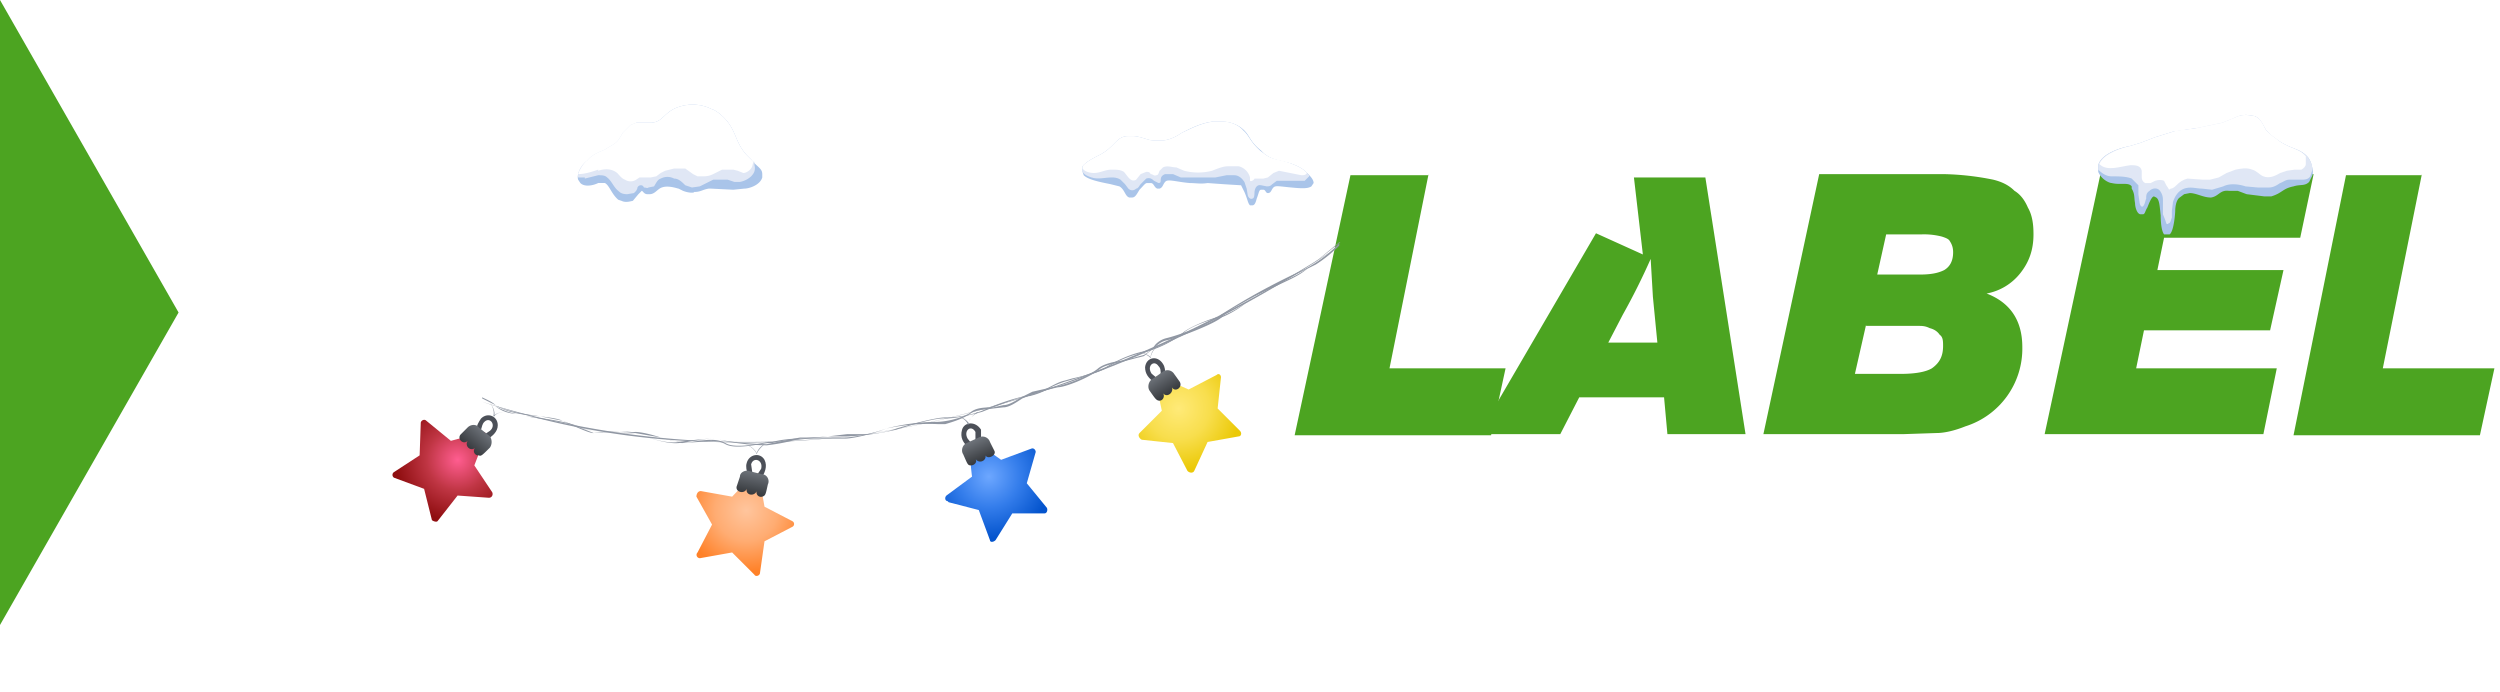
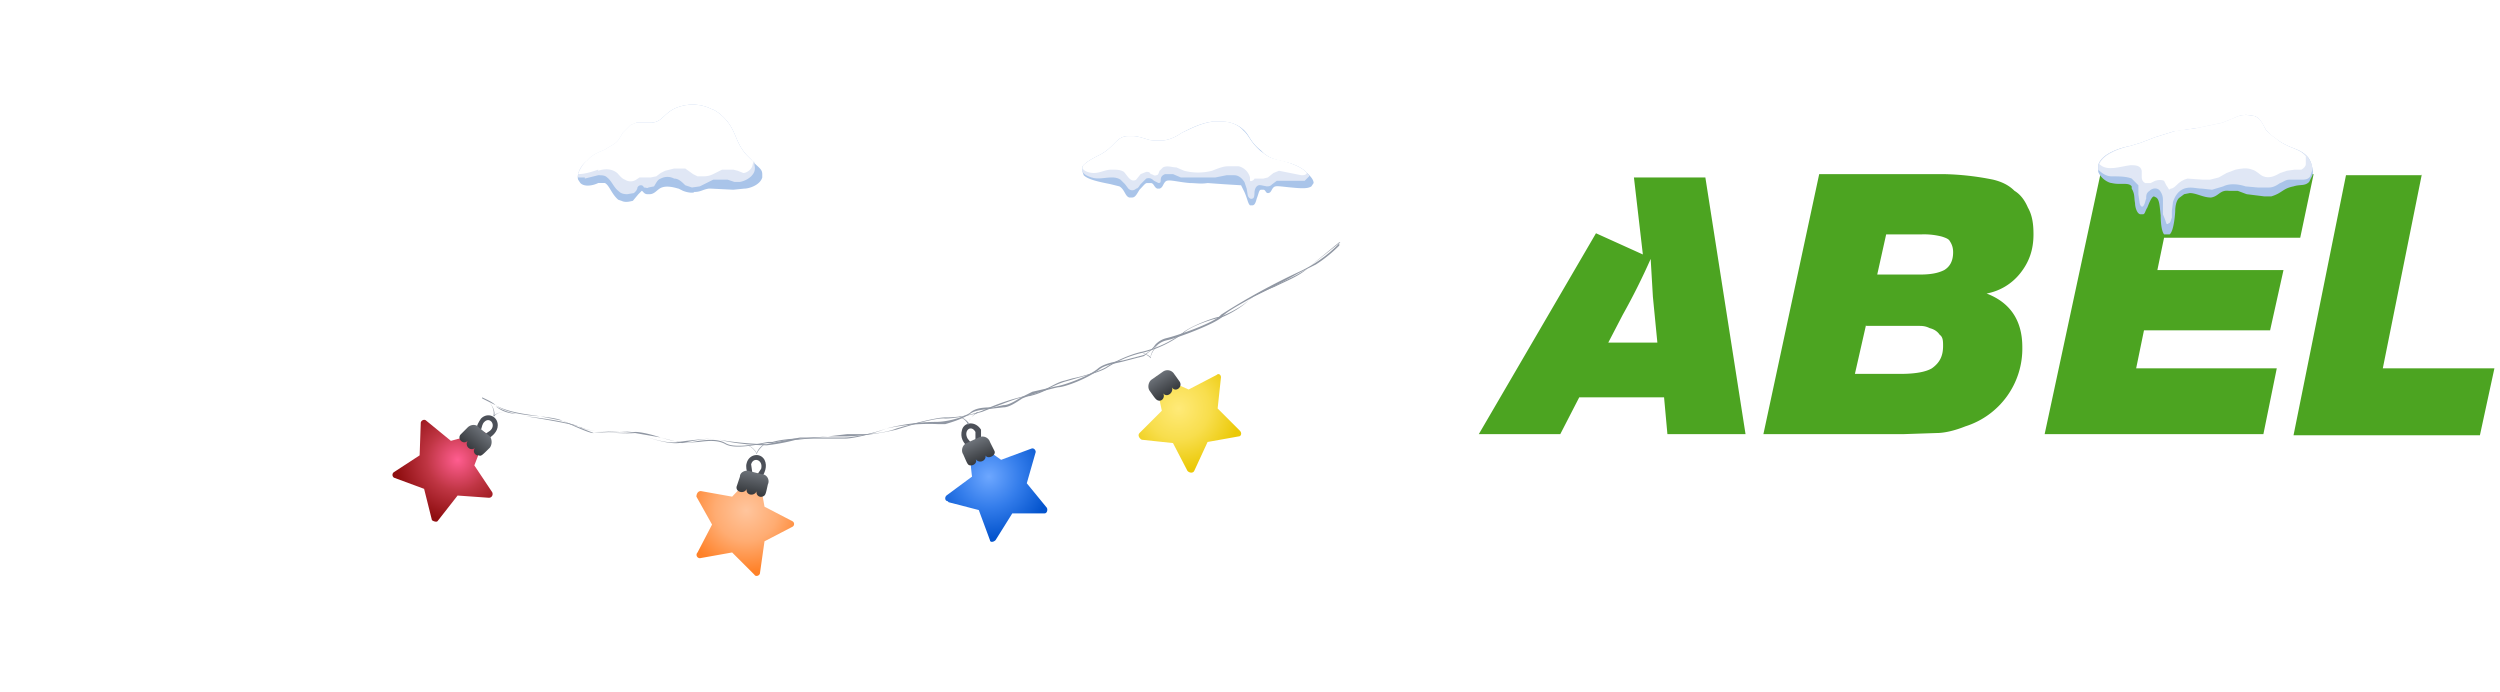
<svg xmlns="http://www.w3.org/2000/svg" fill="none" viewBox="0 0 224 62">
-   <path fill="#4CA421" d="M16 28 0 56V0l16 28ZM128 15.6 124.5 33h10.4l-1.3 6H116l5-23.3h7Z" />
  <path fill="#4CA421" d="M156.4 38.9h-7l-.3-3.3h-7.6l-1.7 3.3h-7.3l10.5-18 4.2 1.9-.8-6.9h6.4l3.6 23Zm-8.5-15.7a59 59 0 0 1-2.5 5l-1.3 2.5h4.4l-.4-4.1-.2-3.4ZM163.1 15.6h11a24.5 24.5 0 0 1 4.5.5c.8.2 1.4.5 1.9 1 .5.3.9.8 1.2 1.5.4.7.5 1.5.5 2.4 0 1.4-.4 2.5-1.2 3.5a5 5 0 0 1-3 1.8c2.1.8 3.2 2.4 3.2 4.8a7.3 7.3 0 0 1-5.1 7.1c-1 .4-1.9.6-2.6.6l-3 .1H158l5-23.3ZM169 21l-.8 3.6h3.8c.9 0 1.6-.1 2.2-.4.5-.3.8-.8.8-1.6 0-.4-.1-.7-.3-1-.1-.2-.4-.3-.7-.4a6.4 6.4 0 0 0-1.8-.2H169Zm-1.8 8.1-1 4.4h4.1c1.4 0 2.3-.2 2.8-.5.7-.5 1-1.1 1-2 0-.4 0-.8-.3-1-.2-.3-.5-.5-.9-.6-.4-.2-.7-.2-1-.2h-4.7ZM207.3 15.6l-1.2 5.7h-12.2l-.6 2.9h11.3l-1.2 5.4h-11.3l-.7 3.4H204l-1.2 5.9h-19.6l5-23.3h19.2ZM217 15.6 213.5 33h10l-1.3 6h-16.7l4.7-23.3h6.8Z" />
  <path fill="#fff" d="M52 15.6h10.6a23 23 0 0 1 4.4.5 5 5 0 0 1 1.8 1c.5.3.9.8 1.2 1.5.3.7.5 1.5.5 2.4 0 1.4-.4 2.5-1.2 3.5-.7 1-1.7 1.6-3 1.8 2.1.8 3.2 2.4 3.2 4.8a7.4 7.4 0 0 1-5 7.1c-1 .4-1.8.6-2.5.6l-3 .1H47l5-23.3Zm5.6 5.3-.7 3.6h3.6c1 0 1.6-.1 2.2-.4.5-.3.8-.8.8-1.6 0-.4-.1-.7-.3-1a1 1 0 0 0-.7-.4 6 6 0 0 0-1.8-.2h-3ZM56 29l-.9 4.4h4c1.3 0 2.2-.2 2.7-.5.6-.5 1-1.1 1-2a2 2 0 0 0-.4-1c-.1-.3-.4-.5-.9-.6-.3-.2-.7-.2-1-.2H56ZM95 15.6l-1.3 5.7h-12l-.6 2.9h11.1l-1 5.4H79.8l-.7 3.4h12.4l-1.2 5.9H71L76 15.6h19ZM116.9 15.6l-1.3 6h-6.3l-3.6 17.3h-7l3.6-17.4h-6.5l1.2-5.9h19.9Z" />
  <g clip-path="url(#a)">
    <path fill="#A9C4E9" d="m191.8 12.8-1 .3c-.6.1-2.5.6-2.8 1.7v.6c.3.7 1 1 1.2 1 .8.2 1.5-.1 1.8.3v.2c.3.5.2.8.3 1.3 0 .4.2 1 .5 1h.2c.2 0 .2-.3.4-.6.2-.5.4-1 .6-1l.2.1c.3.2.3.8.4 1.6 0 .2 0 1.3.3 1.7h.5c.4-.3.5-2 .5-2.1 0-.4.1-1 .4-1.2l.4-.3.5-.1c.6 0 1.2.4 1.9.4.7-.1.8-.7 1.6-.6h.8l.8.3 1.6.2h.6c1-.3 1-.7 2-.9.6-.2 1 0 1.4-.4l.2-.4c.3-.5 0-1 0-1.2a2 2 0 0 0-.3-.6c-.7-.8-1.4-.7-2.5-1.4-.5-.3-.9-.6-1.3-1.1-.3-.5-.5-1-1-1.2l-.7-.1c-.3 0-.6 0-1.2.4l-.9.3c-.7.3-1.3.4-2.5.5l-2 .3-1.6.5-1.3.5Z" />
    <path fill="#E0E7F5" d="M189.2 15.8c.6 0 1.3 0 1.8.2l.6.6v.8l.1.7c0 .1.1.5.3.4.2-.2.2-.5.3-.7 0-.3 0-.5.3-.7.3-.3.8-.3 1 .1.2.3.2.6.2.8v1.2l.2.5.1.3c0 .1.2.1.2 0 .2 0 .2-.3.3-.5v-.6l.1-.8c.2-.6.5-1 1-1.2.6-.2 1.1 0 1.6 0l.9.1 1-.3c.6-.3 1.4-.2 2 0l1.1.1h1c.4 0 .7-.2 1-.4.3-.1.5-.3.8-.3h1c.4 0 .7 0 .9-.3l.2-.6a2 2 0 0 0-.4-1.1c-.7-.8-1.4-.7-2.5-1.4-.5-.4-.9-.6-1.3-1.1-.3-.6-.5-1-1-1.2l-.7-.1c-.3 0-.6 0-1.2.3l-1 .4-2.4.5-2 .3-1.6.5-1.3.5-1 .3c-.6.1-2.5.6-2.8 1.7v.4c.3.3.7.6 1.2.6Z" />
    <path fill="#fff" d="M190.9 14.8c.4 0 .9 0 1 .5v.6c0 .2.1.4.3.5h.5l.4-.2c.3-.1.6-.1.8 0l.2.4.2.3c0 .1.1.1.2 0 .2 0 .4-.2.5-.3.3-.3.6-.5 1-.6l1.4.1h.6l.8-.2.7-.4.8-.3c.5-.1 1-.2 1.5 0 .4.1.7.5 1 .6.5.2 1 0 1.5-.3l.6-.2.7-.1h.6c.2-.1.4-.3.4-.5V14c-.6-.7-1.2-.6-2.3-1.3-.5-.4-.9-.6-1.3-1.1-.3-.6-.5-1-1-1.2l-.7-.1c-.3 0-.6 0-1.2.3l-1 .4-2.4.5c-1.3.2-1.4.1-2 .3l-1.6.5-1.3.5-1 .3c-.5.1-2.3.6-2.7 1.6.7.7 1.9.2 2.8.1Z" />
  </g>
  <g clip-path="url(#b)">
    <path fill="#A9C4E9" d="M104.2 12.6h-.7c-.7 0-1-.3-1.9-.4h-.5c-1.1 0-1.2 1-2.6 1.7-.4.2-1.2.6-1.5 1v.5l.1.3c.4.4 1.4.6 2.4.8l.8.2c.5.3.5.9.9 1h.2c.3 0 .4-.2.7-.7.4-.4.5-.6.7-.6h.3c.3 0 .3.4.6.5h.2c.3-.1.3-.4.5-.6.2-.3 1 0 2.2.1.5 0 1 .1 1.6 0a141.8 141.8 0 0 0 3 .2l.3.6c.3.7.3 1 .5 1.2h.2c.2 0 .3-.2.4-.6.2-.5.2-.8.4-.8h.2c.2 0 .2.3.4.3.3 0 .3-.3.5-.5s.5-.1 1.6 0c1 .1 1.5.1 1.8-.1l.2-.3c0-.4-.5-.8-.7-1-.3-.3-.7-.5-1.2-.7-1.2-.4-1.7-.3-2.5-.9l-.3-.3c-1-.8-1-1.3-1.5-1.8-.7-.7-1.6-.8-2-.8-1.4-.2-3 .7-3.6 1-.3.2-.9.6-1.7.7Z" />
    <path fill="#E0E7F5" d="M97.8 15.9c.6.2 1.2 0 1.8 0 .2 0 .5 0 .8.2l.4.4.3.4c.2.2.5.2.7 0 .2 0 .3-.3.4-.4l.5-.5c.3-.1.5 0 .7.2l.4.2c.2 0 .2-.1.2-.3 0-.2.1-.4.4-.5h.7l.7.3h3.1l1-.2h.7c.4 0 .7.3.9.6l.2.6.1.6c0 .1.2.4.4.3.2 0 .2-.4.2-.5 0-.4.2-.8.6-.7l.5.1c.2 0 .3 0 .5-.2l.4-.3h2.5l.4-.4v-.1l-.3-.3c-.3-.3-.7-.5-1.2-.7-1.2-.4-1.7-.3-2.5-.9l-.4-.3c-.9-.8-1-1.3-1.5-1.8-.6-.7-1.5-.8-1.8-.8-1.5-.2-3 .7-3.7 1-.3.2-.9.6-1.7.7h-.7c-.7 0-1-.3-1.9-.4h-.5c-1.1 0-1.2 1-2.6 1.7-.4.2-1.2.6-1.5 1v.5c.2.3.5.4.8.5Z" />
    <path fill="#fff" d="M98 15.5c.6 0 1-.3 1.6-.3.4 0 .8 0 1.1.2.3.3.6 1 1.1.7l.4-.5.5-.2c.2 0 .3 0 .4.2.2 0 .3.2.5.1.2 0 .2-.2.3-.4l.3-.3c.4-.2.8 0 1.2 0l.7.3a5 5 0 0 0 2.5 0c.5-.2 1-.4 1.4-.4h1a1.4 1.4 0 0 1 1 1v.3c.1.1.4-.1.4-.2h.8l.4-.1.5-.4.5-.2 1 .2 1 .2c.2 0 .4 0 .5-.2l-.1-.1c-.3-.3-.7-.5-1.2-.7-1.2-.5-1.7-.3-2.5-.9l-.4-.3c-.9-.8-1-1.4-1.5-1.8-.6-.7-1.5-.8-1.8-.8-1.5-.2-3 .7-3.7 1-.3.2-.9.6-1.7.7h-.7c-.7 0-1-.3-1.9-.4h-.5c-1.1 0-1.2 1-2.6 1.7-.4.2-1.2.6-1.5 1v.2c.2.3.7.4 1 .4Z" />
  </g>
  <path fill="#A9C4E9" d="m57 11.1-.5.2-.7.7-.3.5c-.2.5-.7.6-1.3 1-.7.3-1.2.5-1.6 1-.2.1-1 .9-.8 1.6l.2.3c.4.4 1.2.2 1.6 0h.6c.4.2.6 1 1.2 1.5l.3.1c.4.2.9 0 1 0l.5-.6.3-.3c.1 0 .2.3.5.3h.2c.4 0 .6-.3.9-.5.6-.4 1.6 0 1.7 0l.4.2c.5.2 1 .2 1 .1.6 0 .7-.2 1.3-.3h.2l2 .1 1-.1c.4 0 1.4-.3 1.6-1v-.3c0-.5-.4-.6-1-1.3l-.4-.4c-1-1.1-.9-2-1.8-3.1-.6-.7-1.2-1-1.3-1a3.8 3.8 0 0 0-2.7-.3c-1.6.4-1.6 1.4-2.7 1.5L57 11Z" />
  <path fill="#E0E7F5" d="m52.4 16 1.2-.3c.3 0 .6 0 .8.2.4.3.6.9 1 1.2.2.2.4.3.8.3l.6-.1.2-.2.1-.2c0-.2.2-.3.3-.3.1 0 .2 0 .3.2.2 0 .3.1.4 0l.5-.1c.2-.3.3-.6.6-.7.4-.2.8-.2 1.2 0 .4 0 .7.3 1 .6l.6.2.7-.1 1.2-.6h1.3l.6.2h.5a2 2 0 0 0 1-.5c.3-.3.4-.6.3-1v-.3c-.2 0-.2-.1-.3-.2l-.4-.4c-1-1.1-.9-2-1.8-3.1-.6-.7-1.2-1-1.3-1a3.8 3.8 0 0 0-2.7-.3c-1.5.4-1.6 1.4-2.7 1.5L57 11l-.5.2-.7.7-.3.5c-.3.5-.7.6-1.3 1-.7.3-1.2.5-1.6 1-.2.1-.9.8-.8 1.5h.6Z" />
  <path fill="#fff" d="M53.6 15.3c.6-.2 1.2-.2 1.7.2.2.2.4.5.7.6.3.2.7.2 1 0l.3-.2h1l.5-.1.4-.3.4-.2.8-.2h1l.7.5.4.2h.4c.3 0 .6 0 1-.2l.8-.4h1l.4.1.5.2c.3 0 .7-.3.8-.6l.1-.4-.2-.2-.4-.4c-1-1.1-.9-2-1.8-3.1-.6-.7-1.2-1-1.3-1a3.8 3.8 0 0 0-2.7-.3c-1.6.4-1.6 1.4-2.7 1.5L57 11l-.5.2-.7.7-.3.5c-.3.5-.7.6-1.3 1-.7.3-1.2.5-1.6 1-.1 0-.6.6-.8 1.2.6 0 1.2-.2 1.8-.4Z" />
-   <path fill="#9097A3" d="M120.1 22a106.8 106.8 0 0 1-40 16.5A79.8 79.8 0 0 1 43.2 36 69.2 69.2 0 0 0 64 39.6c5.4.2 10.8-.2 16-1.1 5.4-1 10.9-2.5 16.5-4.6A121.9 121.9 0 0 0 120.1 22Z" />
  <path fill="#9097A3" d="M120 21.8a12 12 0 0 1-3.7 2.6 60.4 60.4 0 0 0-6.9 3.8c-.5.7-4 1.9-4.9 2.1a2 2 0 0 0-1 .6c-.2.3-.5.6-1 .9l-1.9.5c-.8.1-1.7.3-2.2.7-.8.7-3 1.5-3.7 1.6l-2.2.5-1 .5c-.5.3-1.1.7-1.6.7l-.9.2c-.7 0-1.6 0-2.1.5-.8.5-2.2.8-3 .8a18 18 0 0 0-4.5.6c-1 .4-3 .8-3.7.8h-4a77.6 77.6 0 0 0-3 .6c-1.1 0-3.3-.2-4.2-.4-.8-.2-2 0-3 .1l-.7.1c-1.1.2-2.8-.4-3.8-.8a13 13 0 0 0-3.8 0l-2.8-1.1c-.4-.2-1.2-.3-2-.4-1.4-.2-3-.4-4-1-.3-.3-.8-.5-1.2-.7v.1l1.2.6c1 .7 2.6.9 4 1l2 .4c.2.1 2.5 1.2 2.8 1.1.3 0 3-.3 3.8 0 1 .4 2.7 1 3.8.9l.8-.1c1-.2 2.1-.4 2.9-.2 1 .3 3 .5 4.2.5a18.2 18.2 0 0 0 3-.6h4c.8 0 2.8-.5 3.7-.9A18 18 0 0 1 84 38h.7c.7-.2 1.6-.5 2.2-.9.5-.4 1.4-.4 2.1-.5l.9-.1c.5 0 1.1-.4 1.7-.8a19.3 19.3 0 0 1 3.2-1c.6 0 2.7-.8 3.7-1.6.5-.4 1.3-.5 2.1-.7l1.9-.5 1-.8c.3-.3.6-.5 1-.6 1-.2 4.4-1.5 5-2.1.4-.5 1.6-1.1 2.8-1.8a64.6 64.6 0 0 0 4-2.1l1.6-.8A12 12 0 0 0 120 22v-.1Z" />
  <path fill="#9097A3" d="m120 21.7-2.8 2.3c-.8.6-2 1.1-3 1.6-1 .4-2 .9-2.3 1.3-.9.8-2.5 1.5-2.7 1.5-.3 0-2.5.8-3.2 1.4a10 10 0 0 1-3.6 1.7c-1 .2-2.4.8-3.3 1.4-.7.4-2 .8-3 1l-.7.2c-.5.1-1 .4-1.4.6-.6.3-1.2.6-1.8.7a20 20 0 0 0-4.2 1.4 9 9 0 0 1-3.3.6c-.9 0-3.4.7-4.4 1-.7.3-2 .5-3 .5h-1.4l-1.7.2-2.7.2c-.6 0-1.6.1-2.3.3h-.4c-1 .2-3 .6-3.8.1-.7-.4-1.6-.3-2.4-.2-.5.1-1 .2-1.5.1-.6 0-1.2-.2-1.9-.4-.9-.3-1.8-.5-2.3-.5-1 .2-4.1 0-4.9-.4-.6-.4-3-.8-4.9-1l-.8-.2c-1-.2-1.5-.5-1.9-.7-.3-.2-.6-.4-1.2-.5.6.1.9.3 1.2.5.4.3.8.6 1.9.7l.8.2c1.9.3 4.2.7 5 1 .7.4 3.8.6 4.8.5l2.3.4 1.9.5 1.5-.1c.8-.1 1.7-.2 2.4.2.9.5 2.9 0 3.8-.1h.4c.7-.2 1.7-.3 2.3-.3l2.7-.3h1.7a23.4 23.4 0 0 0 4.4-.6c1-.3 3.5-1.1 4.4-1 .7 0 1.9-.2 3.3-.6l1-.4c1.1-.4 2.5-1 3.2-1a6 6 0 0 0 1.8-.7 8 8 0 0 1 1.4-.6l.7-.2c1-.3 2.3-.6 3-1a10 10 0 0 1 3.3-1.4 10 10 0 0 0 3.7-1.8c.6-.6 2.8-1.3 3.1-1.3.3 0 1.9-.8 2.7-1.6.4-.4 1.3-.8 2.3-1.2 1-.5 2.3-1 3-1.7l2.9-2.3Z" />
  <path fill="#4C5058" d="M43.5 39.4c-.3 0-.4-.3-.2-.4l.6-.4c.6-.5 0-1.3-.5-.8-.2.2-.2.4-.3.7 0 .3-.4.3-.4 0 0-.4.2-.7.4-1 .6-.6 1.5-.2 1.5.6 0 .6-.5 1-1 1.3Z" />
  <g filter="url(#c)">
    <path fill="url(#d)" d="m43.8 44.6-2.8-.2-1.8 2.3c-.1.1-.4 0-.5-.1l-.7-2.8-2.7-1a.3.3 0 0 1 0-.5l2.3-1.5.1-2.9c0-.2.3-.4.5-.2l2.2 1.8 2.9-.8c.2 0 .3.2.2.4l-1 2.6 1.6 2.4c.1.2 0 .5-.3.5Z" />
  </g>
  <path fill="url(#e)" d="M42.8 40.8a.4.4 0 0 1-.2-.7c-.4.4-1-.1-.7-.6-.4.4-1-.2-.6-.6l.6-.6c.3-.3.8-.3 1 0l1 .8c.2.3.2.7 0 1-.7.7-.8.8-1 .7Z" />
  <path fill="#9097A3" d="M44.2 37.4v-.1c.2-.7-.4-1.3-.4-1.3s.6.6.5 1.2c.3-.3 1-.3 1-.3s-.8 0-1 .4h-.1Z" />
  <path fill="#4C5058" d="M68.2 42.9c-.2.2-.5 0-.4-.3l.4-.6c.2-.8-.7-1.1-.9-.4l.1.7c.2.3-.2.5-.4.2-.1-.3-.2-.7-.1-1 .2-.8 1.2-1 1.6-.3.3.6 0 1.2-.3 1.7Z" />
  <g filter="url(#f)">
    <path fill="url(#g)" d="m71 47.2-2.5 1.3-.4 2.8c0 .3-.4.4-.5.2l-2-2-2.8.5a.3.3 0 0 1-.3-.5l1.3-2.5-1.4-2.5c0-.2.1-.5.4-.5l2.8.5 2-2.1c.2 0 .4 0 .4.2l.5 2.8 2.5 1.3c.2.1.2.4 0 .5Z" />
  </g>
  <path fill="url(#h)" d="M68.3 44.5a.4.4 0 0 1-.5-.5c-.2.5-1 .4-.9-.2-.2.5-1 .3-.9-.2l.3-.9c0-.4.5-.6.8-.5l1.2.3c.4 0 .7.5.5.9-.2.9-.2 1-.5 1.1Z" />
  <path fill="#9097A3" d="M67.8 40.8v-.1c-.2-.6-1-.9-1-.9s.7.2 1 .8c.1-.4.6-.8.7-.8 0 0-.6.5-.7.9v.1Z" />
  <path fill="#4C5058" d="M86.8 40.1c.2.2.5-.1.3-.3l-.4-.5c-.4-.7.3-1.3.7-.6v.7c0 .3.4.4.5.1v-1c-.5-.8-1.5-.7-1.7 0-.2.7.1 1.2.6 1.6Z" />
  <g filter="url(#i)">
    <path fill="url(#j)" d="m85 45 2.7.7 1 2.7c0 .2.3.2.5 0l1.5-2.4h2.9c.2 0 .3-.3.2-.5L92 43.3l.8-2.8c0-.2-.2-.4-.4-.3l-2.7 1-2.4-1.7c-.2 0-.4.1-.4.3 0 1.6.2 3 .2 2.9l-2.3 1.7c-.2.2-.1.5.1.5Z" />
  </g>
  <path fill="url(#k)" d="M87 41.7c.3 0 .6-.3.4-.6.3.5 1 .2.9-.3.2.4 1 0 .8-.4l-.4-.8a.7.7 0 0 0-1-.4l-1.1.5c-.4.2-.5.7-.3 1 .4.9.4 1 .7 1Z" />
  <path fill="#9097A3" d="M86.8 38V38c0-.7.8-1 .8-1v-.1s-.7.4-.8 1c-.3-.4-.8-.6-.9-.6 0 0 .7.3.8.7v.1Z" />
-   <path fill="#4C5058" d="M103.5 34.3c.2.1.4-.2.2-.4l-.5-.4c-.5-.7.2-1.3.6-.7.2.2.2.4.2.8 0 .2.4.3.4 0 0-.4 0-.7-.2-1-.5-.8-1.5-.6-1.6.3 0 .6.3 1 .9 1.4Z" />
  <g filter="url(#l)">
    <path fill="url(#m)" d="m102.3 39.4 2.8.3 1.3 2.5c.2.2.5.2.6 0l1.2-2.6 2.8-.5c.2 0 .3-.3.1-.5l-2-2 .3-2.8c0-.2-.2-.4-.4-.2l-2.5 1.3-2.7-1.2c-.2 0-.3.1-.3.3l.6 2.8-2 2c-.2.2 0 .5.2.6Z" />
  </g>
  <path fill="url(#n)" d="M103.9 35.9c.3 0 .5-.4.3-.7.3.5 1 0 .8-.5.3.5 1 0 .7-.5l-.5-.7a.7.7 0 0 0-1-.2l-1 .7c-.3.2-.4.7-.2 1 .5.7.6.9.9.9Z" />
  <path fill="#9097A3" d="M103.1 32.2v-.1c0-.6.7-1.2.7-1.2s-.7.5-.7 1.1c-.3-.3-1-.5-1-.5s.8.3 1 .6v.1Z" />
  <defs>
    <radialGradient id="d" cx="0" cy="0" r="1" gradientTransform="matrix(-3.853 3.959 -4.022 -3.915 41 41.2)" gradientUnits="userSpaceOnUse">
      <stop offset="0" stop-color="#FF5D90" />
      <stop offset=".5" stop-color="#BF3543" />
      <stop offset="1" stop-color="#8F0E10" />
    </radialGradient>
    <radialGradient id="g" cx="0" cy="0" r="1" gradientTransform="rotate(104.4 15.7 48.8) scale(5.524 5.613)" gradientUnits="userSpaceOnUse">
      <stop offset="0" stop-color="#FFC59D" />
      <stop offset=".5" stop-color="#FFAC72" />
      <stop offset="1" stop-color="#FF8128" />
    </radialGradient>
    <radialGradient id="j" cx="0" cy="0" r="1" gradientTransform="matrix(2.429 4.961 -5.041 2.469 88.6 42.7)" gradientUnits="userSpaceOnUse">
      <stop offset="0" stop-color="#6DA7FF" />
      <stop offset=".5" stop-color="#347DEB" />
      <stop offset="1" stop-color="#0454CD" />
    </radialGradient>
    <radialGradient id="m" cx="0" cy="0" r="1" gradientTransform="matrix(3.113 4.564 -4.637 3.163 105.6 36.6)" gradientUnits="userSpaceOnUse">
      <stop offset="0" stop-color="#FFEA78" />
      <stop offset=".5" stop-color="#F8DE4D" />
      <stop offset="1" stop-color="#EBC907" />
    </radialGradient>
    <linearGradient id="e" x1="43.4" x2="42" y1="38.6" y2="40.2" gradientUnits="userSpaceOnUse">
      <stop stop-color="#6D7279" />
      <stop offset="1" stop-color="#36393D" />
    </linearGradient>
    <linearGradient id="h" x1="67.7" x2="67.3" y1="42.3" y2="44.3" gradientUnits="userSpaceOnUse">
      <stop stop-color="#6D7279" />
      <stop offset="1" stop-color="#36393D" />
    </linearGradient>
    <linearGradient id="k" x1="87.2" x2="88" y1="39.5" y2="41.3" gradientUnits="userSpaceOnUse">
      <stop stop-color="#6D7279" />
      <stop offset="1" stop-color="#36393D" />
    </linearGradient>
    <linearGradient id="n" x1="103.7" x2="104.8" y1="33.6" y2="35.3" gradientUnits="userSpaceOnUse">
      <stop stop-color="#6D7279" />
      <stop offset="1" stop-color="#36393D" />
    </linearGradient>
    <filter id="c" width="29" height="29.2" x="25.1" y="27.6" color-interpolation-filters="sRGB" filterUnits="userSpaceOnUse">
      <feFlood flood-opacity="0" result="BackgroundImageFix" />
      <feColorMatrix in="SourceAlpha" result="hardAlpha" values="0 0 0 0 0 0 0 0 0 0 0 0 0 0 0 0 0 0 127 0" />
      <feOffset />
      <feGaussianBlur stdDeviation="5" />
      <feComposite in2="hardAlpha" operator="out" />
      <feColorMatrix values="0 0 0 0 1 0 0 0 0 0.365 0 0 0 0 0.566 0 0 0 0.64 0" />
      <feBlend in2="BackgroundImageFix" result="effect1_dropShadow_2002_7" />
      <feBlend in="SourceGraphic" in2="effect1_dropShadow_2002_7" result="shape" />
    </filter>
    <filter id="f" width="28.8" height="29.2" x="52.4" y="32.4" color-interpolation-filters="sRGB" filterUnits="userSpaceOnUse">
      <feFlood flood-opacity="0" result="BackgroundImageFix" />
      <feColorMatrix in="SourceAlpha" result="hardAlpha" values="0 0 0 0 0 0 0 0 0 0 0 0 0 0 0 0 0 0 127 0" />
      <feOffset />
      <feGaussianBlur stdDeviation="5" />
      <feComposite in2="hardAlpha" operator="out" />
      <feColorMatrix values="0 0 0 0 1 0 0 0 0 0.506 0 0 0 0 0.157 0 0 0 1 0" />
      <feBlend in2="BackgroundImageFix" result="effect1_dropShadow_2002_7" />
      <feBlend in="SourceGraphic" in2="effect1_dropShadow_2002_7" result="shape" />
    </filter>
    <filter id="i" width="29.1" height="29.1" x="74.7" y="29.5" color-interpolation-filters="sRGB" filterUnits="userSpaceOnUse">
      <feFlood flood-opacity="0" result="BackgroundImageFix" />
      <feColorMatrix in="SourceAlpha" result="hardAlpha" values="0 0 0 0 0 0 0 0 0 0 0 0 0 0 0 0 0 0 127 0" />
      <feOffset />
      <feGaussianBlur stdDeviation="5" />
      <feComposite in2="hardAlpha" operator="out" />
      <feColorMatrix values="0 0 0 0 0.016 0 0 0 0 0.329 0 0 0 0 0.804 0 0 0 1 0" />
      <feBlend in2="BackgroundImageFix" result="effect1_dropShadow_2002_7" />
      <feBlend in="SourceGraphic" in2="effect1_dropShadow_2002_7" result="shape" />
    </filter>
    <filter id="l" width="29.2" height="28.9" x="92" y="23.5" color-interpolation-filters="sRGB" filterUnits="userSpaceOnUse">
      <feFlood flood-opacity="0" result="BackgroundImageFix" />
      <feColorMatrix in="SourceAlpha" result="hardAlpha" values="0 0 0 0 0 0 0 0 0 0 0 0 0 0 0 0 0 0 127 0" />
      <feOffset />
      <feGaussianBlur stdDeviation="5" />
      <feComposite in2="hardAlpha" operator="out" />
      <feColorMatrix values="0 0 0 0 0.922 0 0 0 0 0.788 0 0 0 0 0.027 0 0 0 1 0" />
      <feBlend in2="BackgroundImageFix" result="effect1_dropShadow_2002_7" />
      <feBlend in="SourceGraphic" in2="effect1_dropShadow_2002_7" result="shape" />
    </filter>
    <clipPath id="a">
      <path fill="#fff" d="M188 10.3h19.2V21H188z" />
    </clipPath>
    <clipPath id="b">
      <path fill="#fff" d="M97 10.9h21.5v7.5H97z" />
    </clipPath>
  </defs>
</svg>